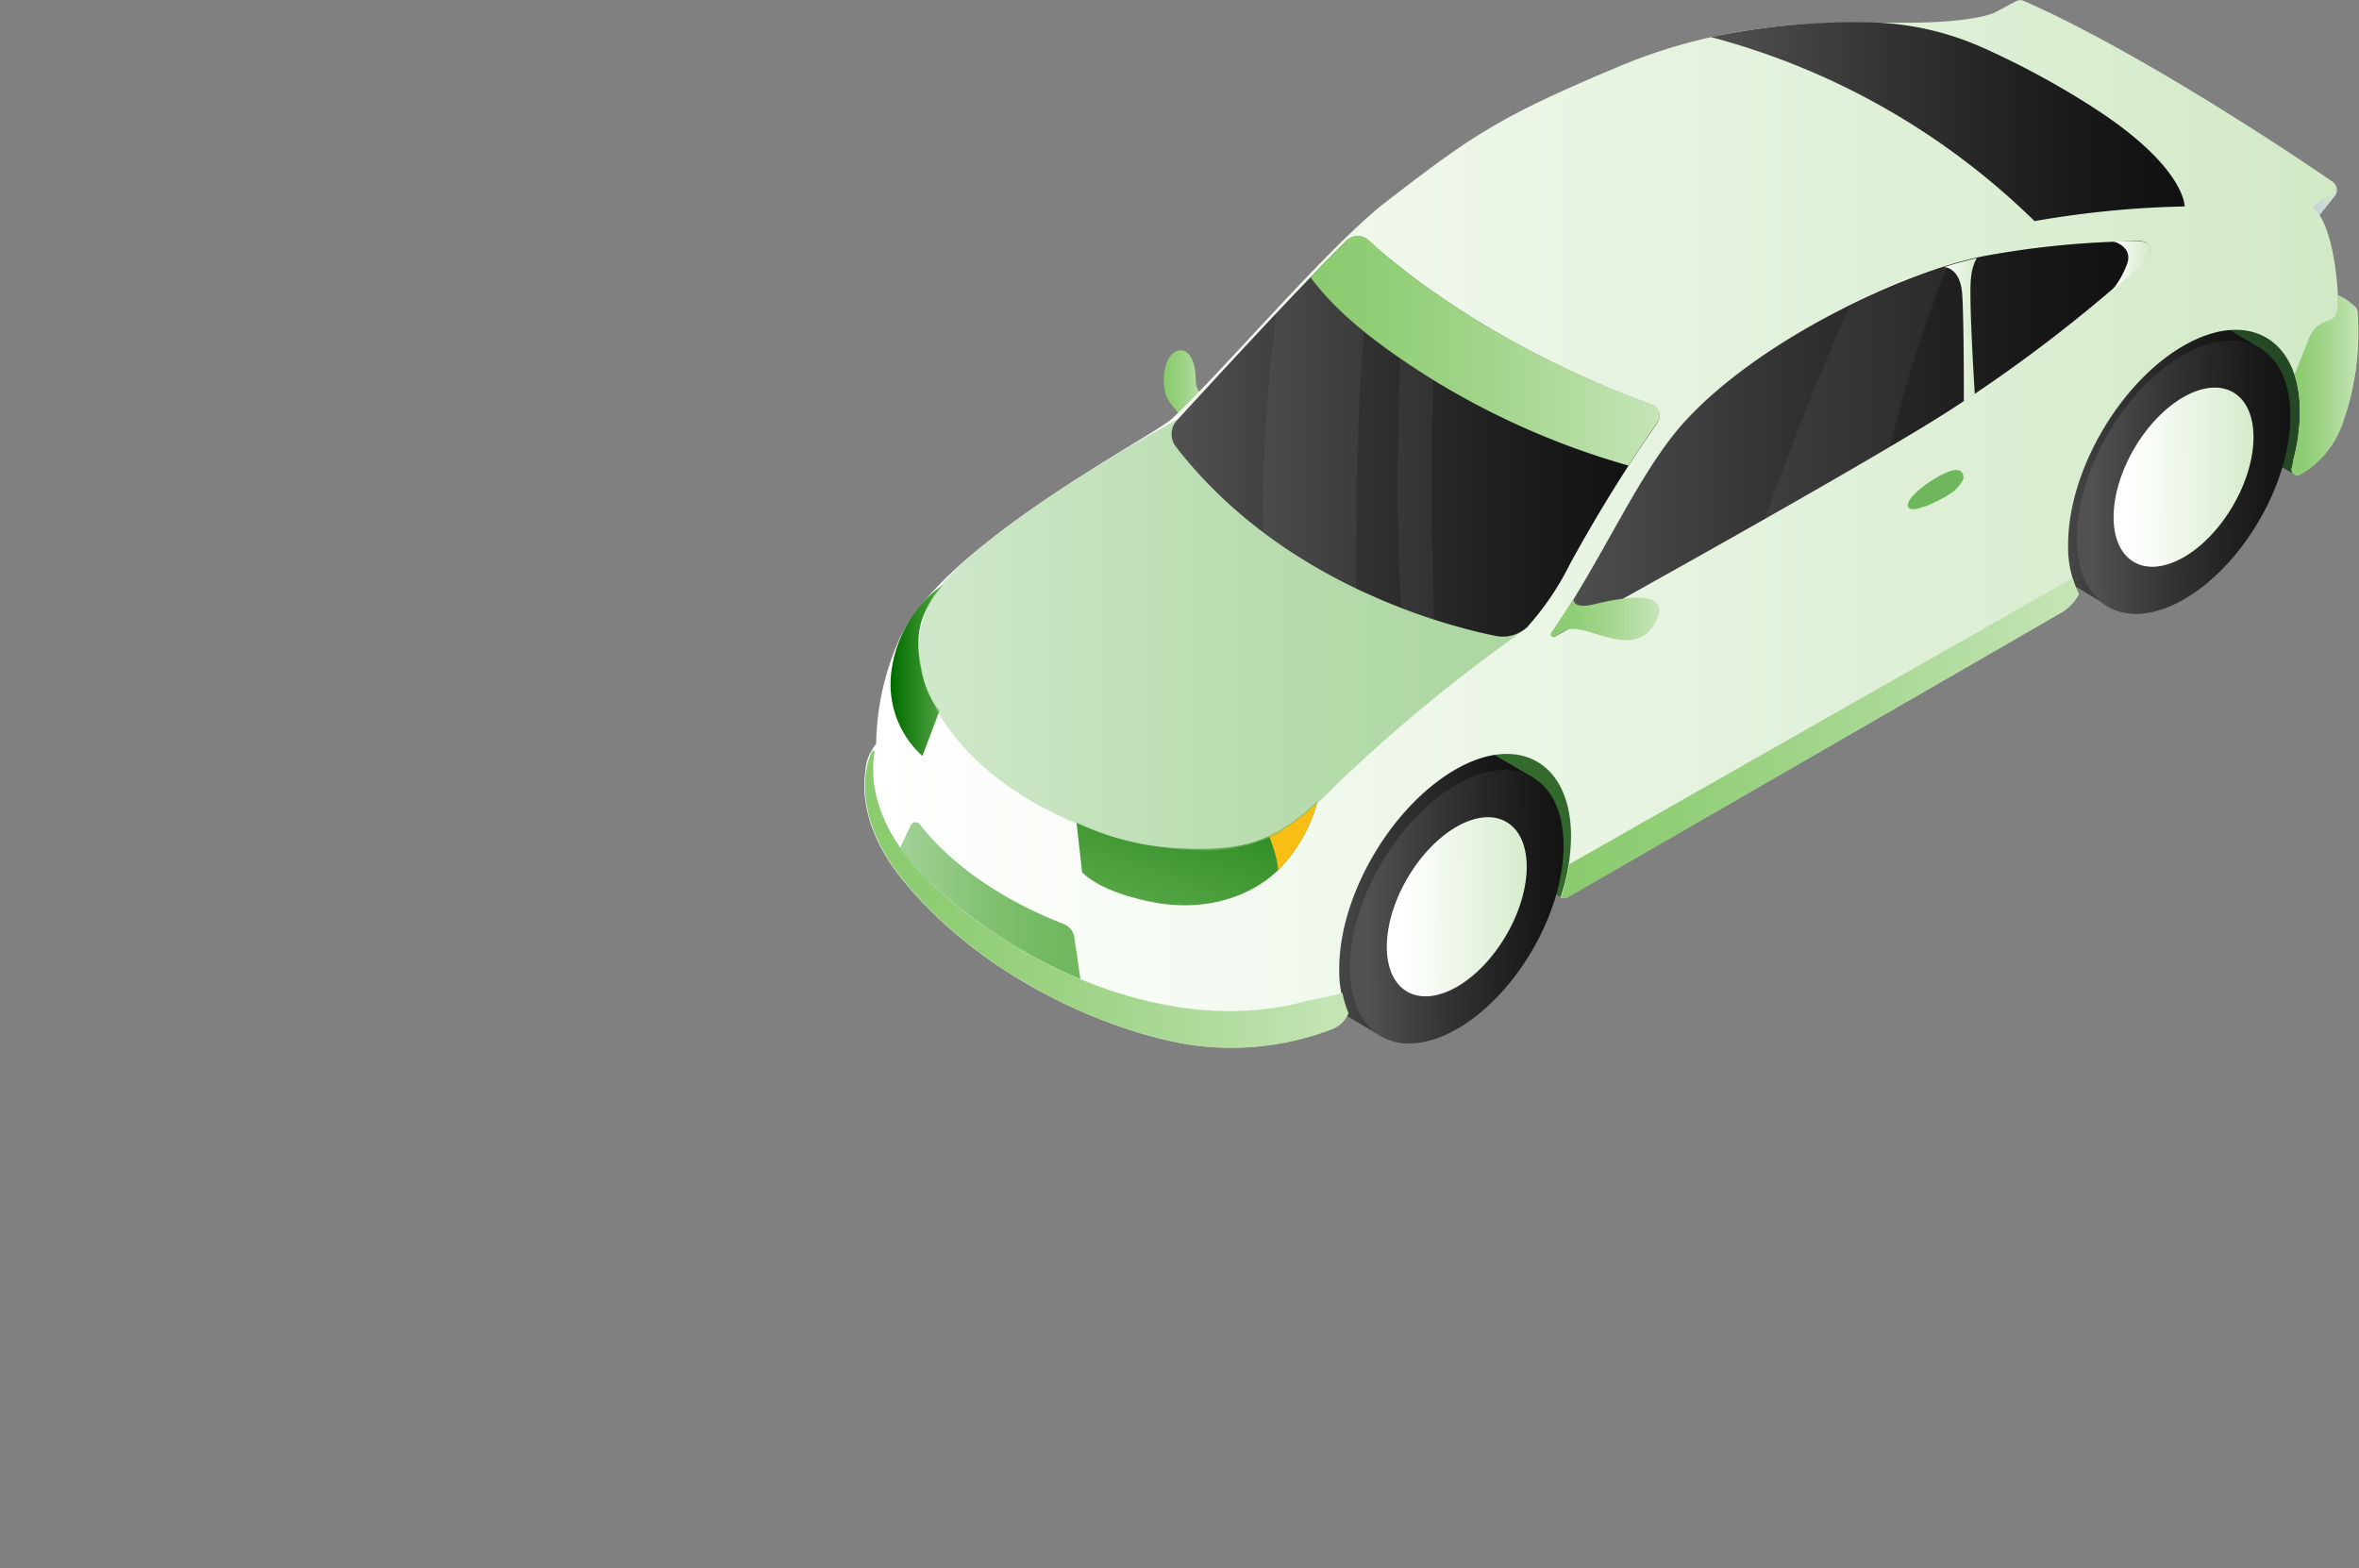
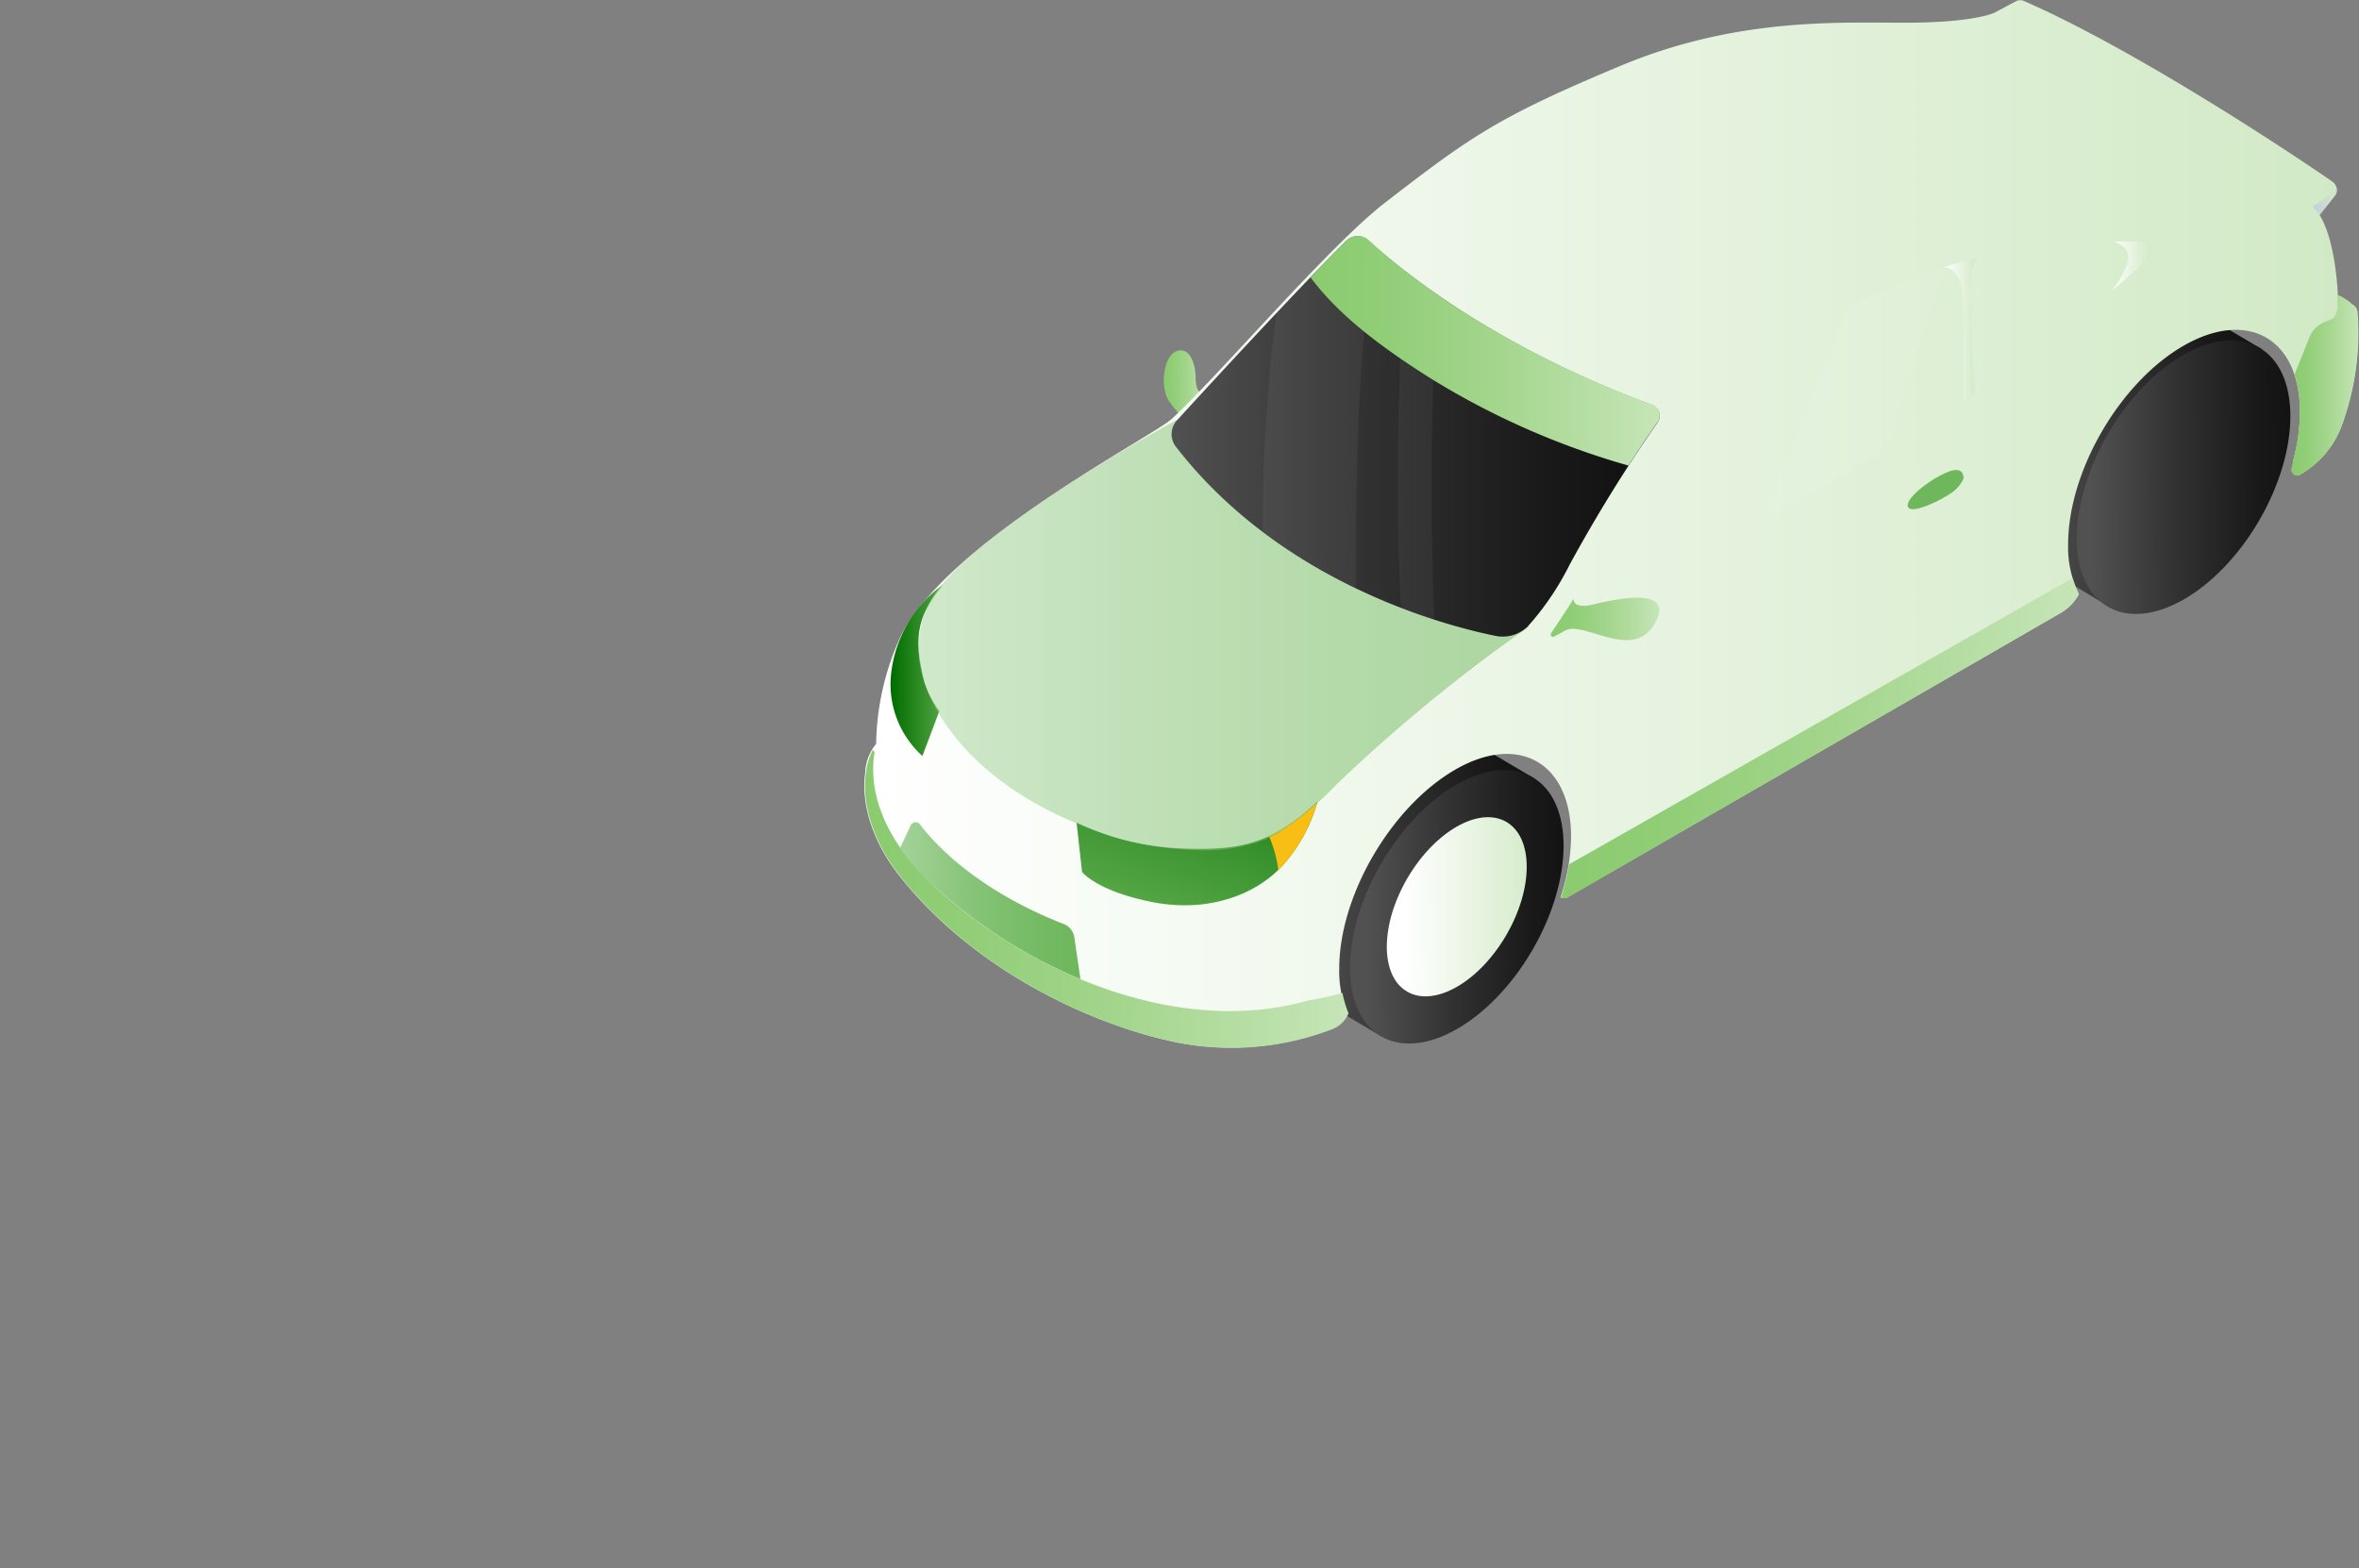
<svg xmlns="http://www.w3.org/2000/svg" xmlns:xlink="http://www.w3.org/1999/xlink" viewBox="0 0 174.93 116.31">
  <rect x="0" y="0" width="174.93" height="116.31" fill="#808080" stroke="none" />
  <defs>
    <style>
      .cls-1 {
        fill: url(#linear-gradient);
      }

      .cls-2 {
        fill: url(#linear-gradient-2);
      }

      .cls-3 {
        fill: url(#linear-gradient-3);
      }

      .cls-4 {
        fill: url(#linear-gradient-4);
      }

      .cls-5 {
        fill: url(#linear-gradient-5);
      }

      .cls-6 {
        fill: url(#linear-gradient-6);
      }

      .cls-7 {
        fill: url(#linear-gradient-7);
      }

      .cls-8 {
        fill: url(#linear-gradient-8);
      }

      .cls-9 {
        fill: url(#linear-gradient-9);
      }

      .cls-10 {
        fill: url(#linear-gradient-10);
      }

      .cls-11 {
        fill: #bbbdbf;
      }

      .cls-12 {
        fill: url(#linear-gradient-11);
      }

      .cls-13, .cls-21 {
        fill: #fff;
      }

      .cls-13, .cls-20 {
        opacity: 0.05;
      }

      .cls-13 {
        isolation: isolate;
      }

      .cls-14 {
        fill: url(#linear-gradient-12);
      }

      .cls-15 {
        fill: #f8be14;
      }

      .cls-16 {
        fill: url(#linear-gradient-13);
      }

      .cls-17 {
        opacity: 0.5;
      }

      .cls-18 {
        fill: url(#linear-gradient-14);
      }

      .cls-19 {
        fill: url(#linear-gradient-15);
      }

      .cls-22 {
        fill: url(#linear-gradient-16);
      }

      .cls-23 {
        fill: url(#linear-gradient-17);
      }

      .cls-24 {
        fill: url(#linear-gradient-18);
      }

      .cls-25 {
        fill: url(#linear-gradient-19);
      }

      .cls-26 {
        fill: url(#linear-gradient-20);
      }

      .cls-27 {
        fill: #6eb75c;
      }

      .cls-28 {
        fill: url(#linear-gradient-21);
      }

      .cls-29 {
        fill: url(#linear-gradient-22);
      }

      .cls-30 {
        fill: url(#linear-gradient-23);
      }

      .cls-31 {
        fill: url(#linear-gradient-24);
      }
    </style>
    <linearGradient id="linear-gradient" x1="97.91" y1="-244.53" x2="172.4" y2="-244.53" gradientTransform="matrix(1, 0, 0, -1, 0, -203.6)" gradientUnits="userSpaceOnUse">
      <stop offset="0.01" stop-color="#397830" />
      <stop offset="0.35" stop-color="#2f612a" />
      <stop offset="0.74" stop-color="#264e25" />
      <stop offset="1" stop-color="#234723" />
    </linearGradient>
    <linearGradient id="linear-gradient-2" x1="97.05" y1="-269.69" x2="113.81" y2="-269.69" gradientTransform="matrix(1, 0, 0, -1, 0, -203.6)" gradientUnits="userSpaceOnUse">
      <stop offset="0" stop-color="#515151" />
      <stop offset="0.39" stop-color="#323232" />
      <stop offset="0.77" stop-color="#191919" />
      <stop offset="1" stop-color="#101010" />
    </linearGradient>
    <linearGradient id="linear-gradient-3" x1="100.11" y1="-270.84" x2="115.95" y2="-270.84" gradientTransform="matrix(0.51, 0.86, 0.86, -0.51, 287, -162.95)" xlink:href="#linear-gradient-2" />
    <linearGradient id="linear-gradient-4" x1="102.84" y1="-270.84" x2="113.22" y2="-270.84" gradientTransform="matrix(0.51, 0.86, 0.86, -0.51, 287, -162.95)" gradientUnits="userSpaceOnUse">
      <stop offset="0" stop-color="#fff" />
      <stop offset="1" stop-color="#d1e9c5" />
    </linearGradient>
    <linearGradient id="linear-gradient-5" x1="150.97" y1="-237.8" x2="167.72" y2="-237.8" xlink:href="#linear-gradient-2" />
    <linearGradient id="linear-gradient-6" x1="154.01" y1="-238.98" x2="169.86" y2="-238.98" gradientTransform="matrix(0.51, 0.86, 0.86, -0.51, 286.14, -225.19)" xlink:href="#linear-gradient-2" />
    <linearGradient id="linear-gradient-7" x1="156.75" y1="-238.98" x2="167.12" y2="-238.98" gradientTransform="matrix(0.51, 0.86, 0.86, -0.51, 286.14, -225.19)" xlink:href="#linear-gradient-4" />
    <linearGradient id="linear-gradient-8" x1="86.29" y1="-232.42" x2="89.66" y2="-232.42" gradientTransform="matrix(1, 0, 0, -1, 0, -203.6)" gradientUnits="userSpaceOnUse">
      <stop offset="0" stop-color="#8bcb6f" />
      <stop offset="0.21" stop-color="#91ce77" />
      <stop offset="0.52" stop-color="#a3d58c" />
      <stop offset="0.91" stop-color="#bfe2af" />
      <stop offset="1" stop-color="#c7e5b8" />
    </linearGradient>
    <linearGradient id="linear-gradient-9" x1="64.09" y1="-242.44" x2="174.88" y2="-242.44" gradientTransform="matrix(1, 0, 0, -1, 0, -203.6)" xlink:href="#linear-gradient-4" />
    <linearGradient id="linear-gradient-10" x1="66.72" y1="-270.4" x2="80.09" y2="-270.4" gradientTransform="matrix(1, 0, 0, -1, 0, -203.6)" gradientUnits="userSpaceOnUse">
      <stop offset="0" stop-color="#a4d299" />
      <stop offset="0.03" stop-color="#a1d196" />
      <stop offset="0.43" stop-color="#85c376" />
      <stop offset="0.77" stop-color="#74ba63" />
      <stop offset="1" stop-color="#6eb75c" />
    </linearGradient>
    <linearGradient id="linear-gradient-11" x1="115.05" y1="-236.17" x2="159.55" y2="-236.17" xlink:href="#linear-gradient-2" />
    <linearGradient id="linear-gradient-12" x1="92.07" y1="-254.45" x2="86.15" y2="-271.29" gradientTransform="matrix(1, 0, 0, -1, 0, -203.6)" gradientUnits="userSpaceOnUse">
      <stop offset="0" stop-color="#006c00" />
      <stop offset="1" stop-color="#55a644" stop-opacity="0.99" />
    </linearGradient>
    <linearGradient id="linear-gradient-13" x1="66.07" y1="-253.31" x2="69.93" y2="-253.31" gradientTransform="matrix(1, 0, 0, -1, 0, -203.6)" gradientUnits="userSpaceOnUse">
      <stop offset="0" stop-color="#006c00" />
      <stop offset="1" stop-color="#55a644" />
    </linearGradient>
    <linearGradient id="linear-gradient-14" x1="68.12" y1="-250.69" x2="113.36" y2="-250.69" xlink:href="#linear-gradient-10" />
    <linearGradient id="linear-gradient-15" x1="86.88" y1="-235.96" x2="123.06" y2="-235.96" xlink:href="#linear-gradient-2" />
    <linearGradient id="linear-gradient-16" x1="126.87" y1="-212.62" x2="161.97" y2="-212.62" xlink:href="#linear-gradient-2" />
    <linearGradient id="linear-gradient-17" x1="97.18" y1="-229.61" x2="123.07" y2="-229.61" xlink:href="#linear-gradient-8" />
    <linearGradient id="linear-gradient-18" x1="171.5" y1="-218.52" x2="173.3" y2="-218.52" gradientTransform="matrix(1, 0, 0, -1, 0, -203.6)" gradientUnits="userSpaceOnUse">
      <stop offset="0" stop-color="#c5cee0" />
      <stop offset="0.1" stop-color="#c5cedf" stop-opacity="0.92" />
      <stop offset="0.3" stop-color="#c5cedd" stop-opacity="0.72" />
      <stop offset="0.59" stop-color="#c5cedb" stop-opacity="0.39" />
      <stop offset="0.9" stop-color="#c5ced7" stop-opacity="0" />
      <stop offset="1" stop-color="#c5ced7" />
    </linearGradient>
    <linearGradient id="linear-gradient-19" x1="144.17" y1="-228.06" x2="146.59" y2="-228.06" gradientTransform="matrix(1, 0, 0, -1, 0, -203.6)" xlink:href="#linear-gradient-4" />
    <linearGradient id="linear-gradient-20" x1="156.58" y1="-223.34" x2="159.54" y2="-223.34" gradientTransform="matrix(1, 0, 0, -1, 0, -203.6)" xlink:href="#linear-gradient-4" />
    <linearGradient id="linear-gradient-21" x1="115.01" y1="-249.5" x2="123.04" y2="-249.5" xlink:href="#linear-gradient-8" />
    <linearGradient id="linear-gradient-22" x1="64.09" y1="-270.26" x2="99.95" y2="-270.26" xlink:href="#linear-gradient-8" />
    <linearGradient id="linear-gradient-23" x1="169.93" y1="-232.16" x2="174.93" y2="-232.16" xlink:href="#linear-gradient-8" />
    <linearGradient id="linear-gradient-24" x1="115.76" y1="-258.34" x2="154.16" y2="-258.34" xlink:href="#linear-gradient-8" />
  </defs>
  <g id="Car-light-off">
    <g id="Layer_2-2" data-name="Layer 2">
      <g id="bg">
-         <polygon class="cls-1" points="169.62 25.11 161.96 15.31 97.91 56.36 115.76 66.55 116.27 66.55 155.77 26.83 170.15 35.19 172.4 28.63 169.62 25.11" />
        <path class="cls-2" d="M113.81,57.75l-3.64-2.15h0c-1.39-.58-3.2-.38-5.17.74A17.42,17.42,0,0,0,97.09,70c0,2.36.8,4,2.08,4.93h0a3.7,3.7,0,0,0,.43.25l2.89,1.72,1.83-2,.65-.33c4.37-2.5,7.92-8.59,7.92-13.6a8.81,8.81,0,0,0-.11-1.36Z" />
        <ellipse class="cls-3" cx="108.02" cy="67.25" rx="11.13" ry="6.46" transform="translate(-4.63 126.41) rotate(-59.61)" />
        <ellipse class="cls-4" cx="108.02" cy="67.25" rx="7.29" ry="4.23" transform="translate(-4.63 126.41) rotate(-59.61)" />
        <path class="cls-5" d="M167.72,25.89l-3.63-2.15h0c-1.39-.58-3.19-.38-5.17.75C154.54,27,151,33.07,151,38.09c0,2.36.79,4,2.08,4.92h0a2.38,2.38,0,0,0,.44.25L156.41,45l1.82-2c.21-.11.43-.21.65-.34,4.37-2.5,7.92-8.58,7.92-13.6a8.76,8.76,0,0,0-.1-1.35Z" />
        <ellipse class="cls-6" cx="161.92" cy="35.39" rx="11.13" ry="6.46" transform="translate(49.48 157.16) rotate(-59.61)" />
-         <ellipse class="cls-7" cx="161.92" cy="35.39" rx="7.29" ry="4.23" transform="translate(49.48 157.16) rotate(-59.61)" />
        <path class="cls-8" d="M89.66,29.18s-1,.49-1-1.18c0-1.09-.5-2.37-1.47-1.93s-1.16,2.71-.51,3.67,1.07,1,.8,1.93Z" />
        <path class="cls-9" d="M174.82,23.1a.71.71,0,0,0-.56-.58,5.16,5.16,0,0,0-.87-.1S173.31,18,172,15.94l1.11-1.37A.76.76,0,0,0,173,13.5l0,0c-2.88-2-14.52-9.75-22.88-13.41a.68.68,0,0,0-.62,0l-1.56.83s-1.25.69-5.94.76S129.3,1.07,120.2,4.87s-11.11,5.23-17.53,10.19c-4.14,3.21-12.17,12.66-15.77,16-1.37,1.29-16.64,9.1-20.1,16.11a19.74,19.74,0,0,0-1.83,8,3.55,3.55,0,0,0-.81,2.18s-.72,3.45,2.51,7.57c5.42,6.9,13.89,10.88,20,12.26l.76.16a20.85,20.85,0,0,0,11.25-1,2.13,2.13,0,0,0,1.23-1.21,8.21,8.21,0,0,1-.6-3.29c0-5.43,3.85-12,8.59-14.75s8.6-.5,8.6,4.94a14.5,14.5,0,0,1-.78,4.52.52.52,0,0,0,.51,0l36.63-21.12a3.5,3.5,0,0,0,1.3-1.37,7.82,7.82,0,0,1-.8-3.68c0-5.44,3.85-12.05,8.6-14.76s8.59-.5,8.59,4.94a14.09,14.09,0,0,1-.5,3.6,2.87,2.87,0,0,1-.11.57.43.43,0,0,0,.33.51.42.42,0,0,0,.31-.05h0a7,7,0,0,0,3.2-4A19.67,19.67,0,0,0,174.82,23.1Z" />
        <path class="cls-10" d="M69,65.47a37.6,37.6,0,0,0,11.12,7.15l-.46-3.13a1.24,1.24,0,0,0-.76-.95c-6.53-2.54-9.68-6.06-10.69-7.41a.4.4,0,0,0-.56-.06.35.35,0,0,0-.11.13l-.79,1.68A16.34,16.34,0,0,0,69,65.47Z" />
-         <path class="cls-11" d="M115.09,46.91a.21.21,0,0,0,0,.29.21.21,0,0,0,.23,0c4-2.22,22.34-12.39,28.87-16.52a111.31,111.31,0,0,0,15.09-11.56.71.71,0,0,0,0-1,.72.72,0,0,0-.53-.23A66,66,0,0,0,147.09,19c-5.59,1.08-16.74,6.14-22.4,12.54C121.38,35.35,118.9,41.36,115.09,46.91Z" />
-         <path class="cls-12" d="M115.09,46.91a.21.21,0,0,0,0,.29.21.21,0,0,0,.23,0c4-2.22,22.34-12.39,28.87-16.52a111.31,111.31,0,0,0,15.09-11.56.71.71,0,0,0,0-1,.72.72,0,0,0-.53-.23A66,66,0,0,0,147.09,19c-5.59,1.08-16.74,6.14-22.4,12.54C121.38,35.35,118.9,41.36,115.09,46.91Z" />
        <path class="cls-13" d="M130.84,38.54c3.31-1.88,6.59-3.76,9.3-5.36a98.5,98.5,0,0,1,4.26-13.44,50.43,50.43,0,0,0-7.26,3C135.38,26.69,133.2,32,130.84,38.54Z" />
        <path class="cls-14" d="M97.69,59.46A11.72,11.72,0,0,1,95.28,64c-1.88,2.21-5.47,3.76-9.85,2.9-4.12-.82-5.19-2.23-5.19-2.23L79.83,61a20,20,0,0,0,7.7,1.92C92,63.12,94.38,62.56,97.69,59.46Z" />
        <path class="cls-15" d="M97.69,59.46A13.34,13.34,0,0,1,94.09,62a8.9,8.9,0,0,1,.7,2.53,5.33,5.33,0,0,0,.46-.49A11.61,11.61,0,0,0,97.69,59.46Z" />
        <path class="cls-16" d="M69.93,43.36a9.4,9.4,0,0,0-3.84,6.53,7.17,7.17,0,0,0,2.31,6.18l1.26-3.34a6.77,6.77,0,0,1-1.32-3.09C67.64,46.46,68.61,45.07,69.93,43.36Z" />
        <g class="cls-17">
          <path class="cls-18" d="M113.36,46.49A120.38,120.38,0,0,0,99.09,58.2a26.08,26.08,0,0,1-4.38,3.67A12.06,12.06,0,0,1,89,63.06a23.38,23.38,0,0,1-8.54-1.74C72,58,69.37,52.91,68.66,50.88A7.58,7.58,0,0,1,69,44.53c2.93-5.07,18.08-13.3,18.26-13.39a.06.06,0,0,1,.08,0" />
        </g>
        <path class="cls-19" d="M101.49,17.85c2.21,2,9.09,7.78,21,12.18a.87.87,0,0,1,.52,1.11,1.24,1.24,0,0,1-.1.2,113.76,113.76,0,0,0-6.51,10.53,20.76,20.76,0,0,1-3.09,4.57,2.65,2.65,0,0,1-2.41.72c-3.58-.72-15.81-3.85-23.68-14a1.52,1.52,0,0,1,.07-2c2.37-2.59,9.09-9.9,12.57-13.32A1.18,1.18,0,0,1,101.49,17.85Z" />
        <g class="cls-20">
          <path class="cls-21" d="M101.93,18.25c-.17-.14-.31-.27-.44-.4a1.18,1.18,0,0,0-1.62,0c-1.39,1.37-3.29,3.35-5.23,5.4a126.56,126.56,0,0,0-1,16.16,40.78,40.78,0,0,0,6.9,4.18C100.5,37.7,100.63,25.6,101.93,18.25Z" />
          <path class="cls-21" d="M106.59,21.89c-.93-.65-1.76-1.26-2.47-1.82,0,0-.88,14.73-.22,25,.87.34,1.7.63,2.47.88A232.64,232.64,0,0,1,106.59,21.89Z" />
        </g>
-         <path class="cls-22" d="M126.87,2.75a54,54,0,0,1,24,13.65A72.58,72.58,0,0,1,162,15.31s.07-3-7-7.48a62.22,62.22,0,0,0-8-4.31,21.74,21.74,0,0,0-8.88-1.87A52.2,52.2,0,0,0,126.87,2.75Z" />
        <path class="cls-23" d="M122.5,30c-11.92-4.4-18.8-10.13-21-12.18a1.18,1.18,0,0,0-1.62,0c-.77.76-1.7,1.71-2.7,2.75,1.75,2.34,4.36,4.64,9,7.55a58,58,0,0,0,14.58,6.41c.91-1.41,1.67-2.53,2.18-3.25a.87.87,0,0,0-.28-1.2A.8.8,0,0,0,122.5,30Z" />
        <path class="cls-24" d="M173.28,13.9a7.85,7.85,0,0,1-1.78,1.41l.53.63,1.11-1.37A.84.84,0,0,0,173.28,13.9Z" />
        <path class="cls-25" d="M146.44,29.24c-.11-1.78-.44-7.43-.28-8.62a3.67,3.67,0,0,1,.43-1.48c-.73.17-1.55.39-2.42.67,0,0,1.21,0,1.34,2.05s.12,7.88.12,7.92Q146,29.53,146.44,29.24Z" />
        <path class="cls-26" d="M156.58,21.58c1.06-.89,2-1.72,2.74-2.44a.71.71,0,0,0,0-1,.72.72,0,0,0-.53-.23h-2.06s1.47.38,1,1.67A6.76,6.76,0,0,1,156.58,21.58Z" />
        <path class="cls-27" d="M145.6,35.51s.12-1-1.12-.52-3.18,1.93-3,2.57,2.3-.39,3.1-.92A2.63,2.63,0,0,0,145.6,35.51Z" />
        <path class="cls-28" d="M122.68,46.29c1.47-2.53-1.87-2.11-4.49-1.47-1.64.4-1.5-.42-1.5-.42h0c-.52.84-1.07,1.68-1.64,2.51a.21.21,0,0,0,0,.29.21.21,0,0,0,.23,0l.78-.43C117.41,46,121.09,49.06,122.68,46.29Z" />
        <path class="cls-29" d="M87.47,77.36a20.85,20.85,0,0,0,11.25-1A2.13,2.13,0,0,0,100,75.15a7.85,7.85,0,0,1-.45-1.5c-.82.22-1.66.4-2.52.55-10.32,2.92-21.75-2.78-28-8.71-4.58-4.36-4.44-8.24-4.17-9.69l-.14-.19a5,5,0,0,0-.51,1.76s-.72,3.45,2.51,7.57c5.42,6.9,13.89,10.88,20,12.26Z" />
        <path class="cls-30" d="M170.58,35.19h0a7,7,0,0,0,3.2-4,19.74,19.74,0,0,0,1-8.07c-.07-.53-1.16-1.18-1.45-1.24v.56s.08,1-.44,1.22a6,6,0,0,1-.58.26A2,2,0,0,0,171.26,25l-1.11,2.78a8.85,8.85,0,0,1,.4,2.75,14.09,14.09,0,0,1-.5,3.6,2.87,2.87,0,0,1-.11.57.43.43,0,0,0,.28.54A.46.46,0,0,0,170.58,35.19Z" />
        <path class="cls-31" d="M115.76,66.55a.52.52,0,0,0,.51,0l36.59-21.12a3.5,3.5,0,0,0,1.3-1.37,5.74,5.74,0,0,1-.46-1.19L116.36,64.1A17.17,17.17,0,0,1,115.76,66.55Z" />
      </g>
    </g>
  </g>
</svg>